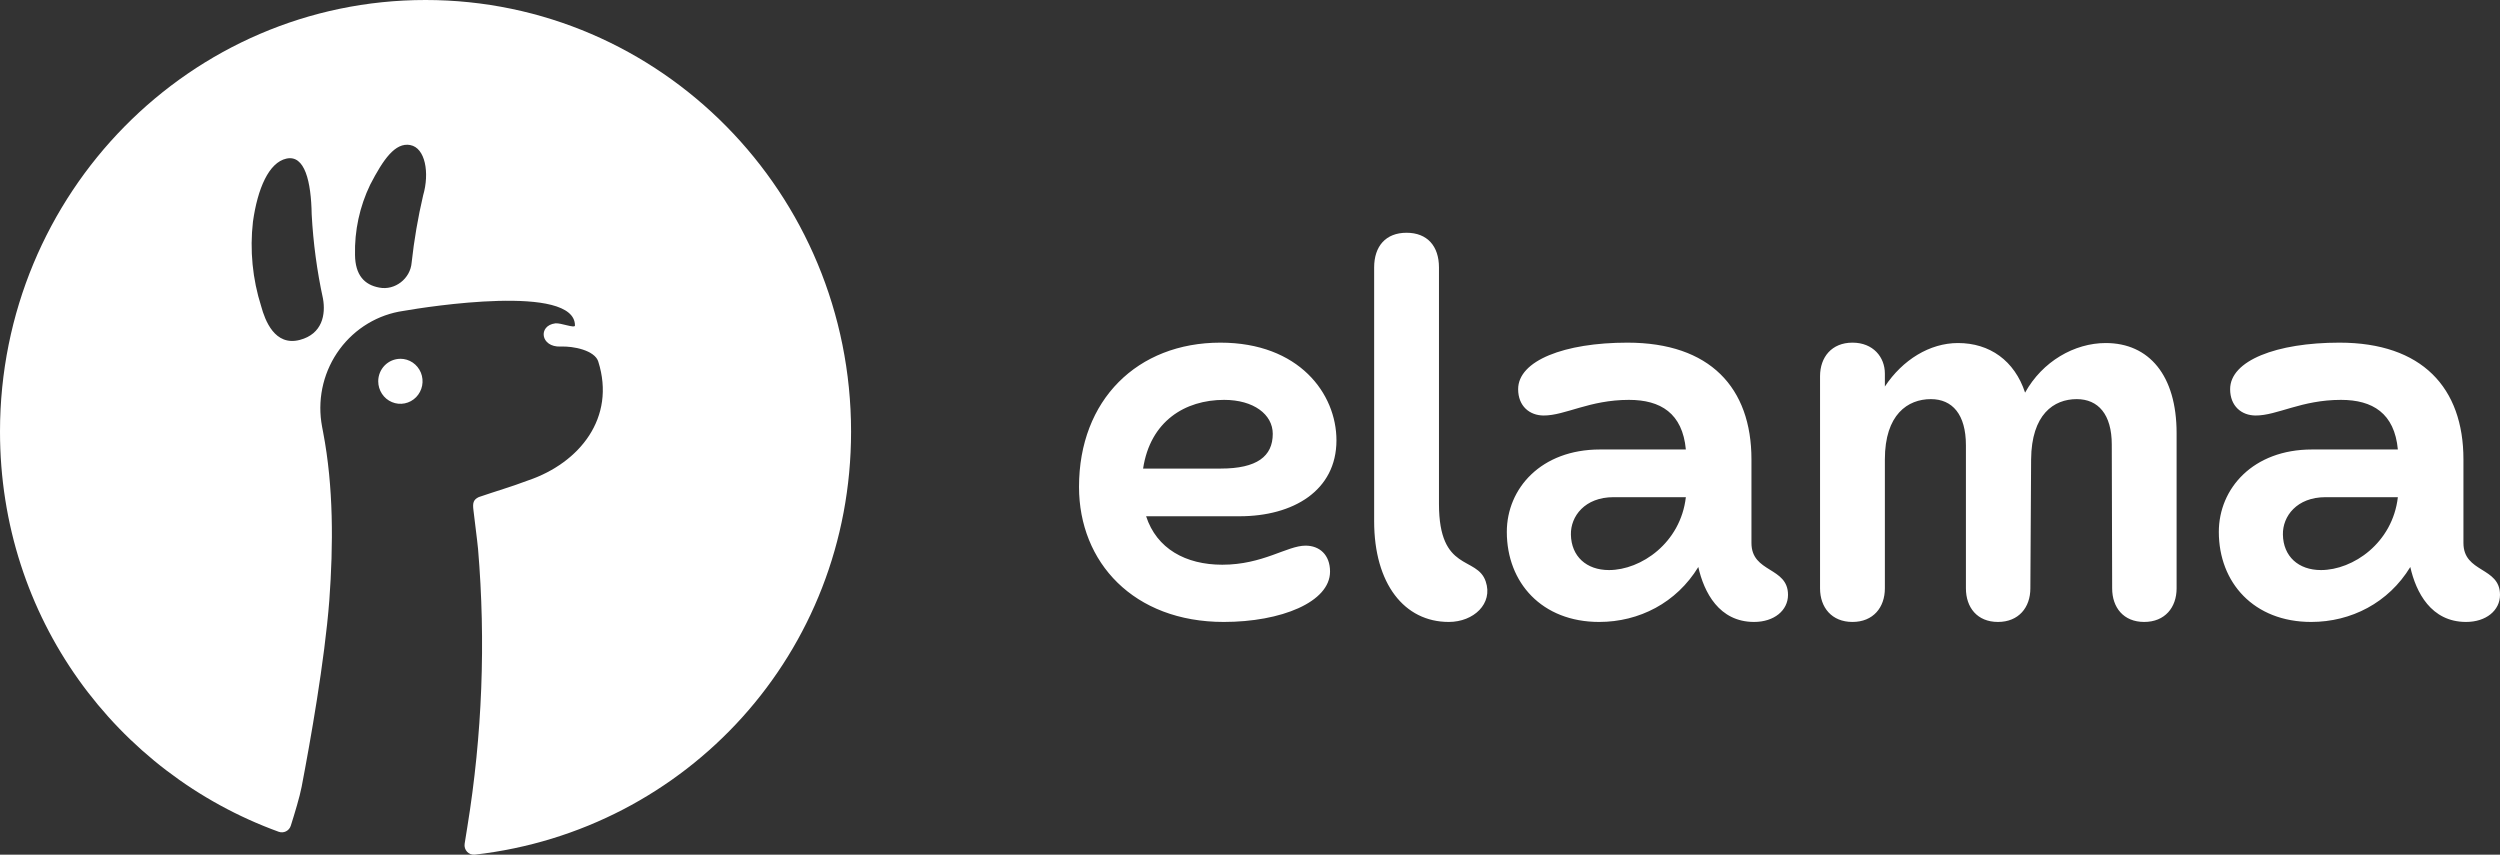
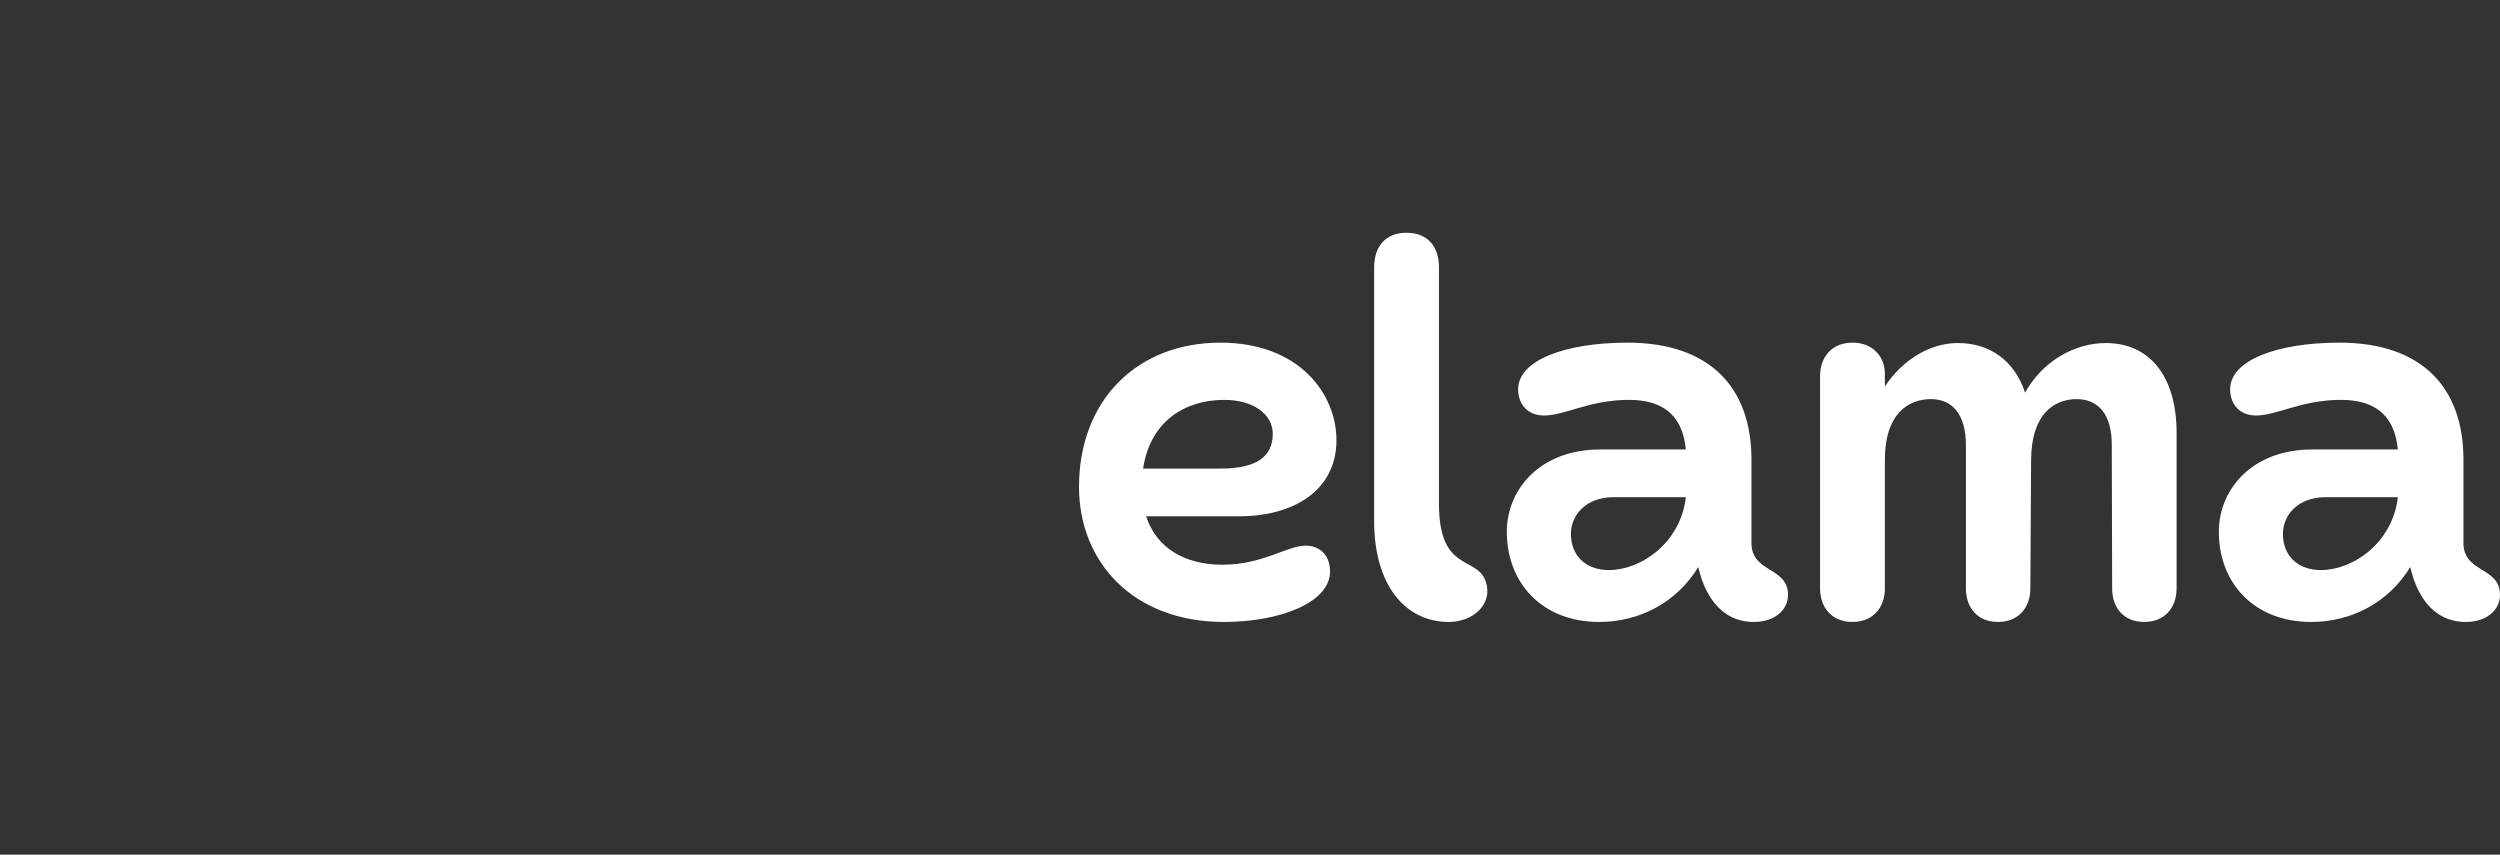
<svg xmlns="http://www.w3.org/2000/svg" width="117" height="40" viewBox="0 0 117 40" fill="none">
  <rect x="0" y="0" width="117" height="40" fill="#333333" stroke="none" />
-   <path fill-rule="evenodd" clip-rule="evenodd" d="M13.609 38.644C13.533 38.883 13.277 39.012 13.043 38.927C5.43 36.162 0 28.91 0 20.202C0 9.045 8.916 0 19.915 0C30.914 0 39.83 9.045 39.83 20.202C39.83 30.567 32.135 38.87 22.225 39.997C21.937 40.03 21.701 39.777 21.745 39.489C21.782 39.254 21.823 38.992 21.871 38.702C22.57 34.403 22.739 30.034 22.373 25.693C22.373 25.693 22.324 25.191 22.158 23.882C22.115 23.545 22.147 23.386 22.409 23.262C23.184 22.997 23.967 22.768 24.734 22.477C27.122 21.663 28.831 19.55 27.999 16.921C27.832 16.395 26.836 16.192 26.239 16.219C25.29 16.259 25.169 15.236 25.988 15.133C26.241 15.101 26.908 15.382 26.908 15.233C26.908 13.272 20 14.353 18.881 14.55C18.293 14.634 17.726 14.836 17.214 15.143C16.703 15.45 16.255 15.857 15.898 16.34C15.541 16.822 15.281 17.372 15.133 17.957C14.986 18.542 14.953 19.15 15.037 19.748C15.057 19.89 15.093 20.079 15.122 20.227C15.612 22.786 15.601 25.511 15.412 28.098C15.193 30.934 14.517 34.73 14.116 36.825C14.029 37.282 13.793 38.063 13.609 38.644ZM14.587 10.037C14.658 11.361 14.834 12.677 15.115 13.971C15.25 14.718 15.085 15.631 14.031 15.908C12.858 16.217 12.402 14.99 12.225 14.34C11.817 13.06 11.685 11.706 11.839 10.37C12.056 8.83 12.578 7.605 13.404 7.423C14.262 7.233 14.562 8.486 14.587 10.037ZM17.323 8.647C17.942 7.451 18.494 6.66 19.198 6.787V6.789C19.905 6.917 20.11 8.091 19.803 9.142C19.561 10.178 19.381 11.228 19.265 12.286C19.208 13.041 18.482 13.604 17.749 13.459C17.046 13.331 16.626 12.865 16.615 11.933C16.588 10.796 16.831 9.669 17.323 8.647Z" fill="white" />
-   <path d="M19.314 16.967C19.143 16.852 18.942 16.79 18.737 16.791V16.792C18.462 16.793 18.199 16.904 18.004 17.101C17.81 17.298 17.701 17.566 17.701 17.844C17.701 18.053 17.762 18.257 17.876 18.43C17.99 18.604 18.152 18.739 18.342 18.818C18.531 18.898 18.74 18.919 18.942 18.878C19.143 18.837 19.328 18.737 19.473 18.589C19.618 18.441 19.716 18.253 19.756 18.049C19.796 17.844 19.775 17.632 19.697 17.44C19.618 17.247 19.484 17.083 19.314 16.967Z" fill="white" />
  <path d="M64.31 12.518V24.393C64.31 27.321 65.722 29.107 67.803 29.107C68.967 29.107 69.885 28.25 69.532 27.214C69.126 26 67.344 26.804 67.344 23.589V12.518C67.344 11.518 66.797 10.893 65.827 10.893C64.857 10.893 64.31 11.518 64.31 12.518ZM50.498 22.786C50.498 26.321 53.056 29.107 57.272 29.107C59.953 29.107 62.246 28.179 62.246 26.75C62.246 25.964 61.753 25.536 61.1 25.536C60.236 25.536 59.107 26.429 57.202 26.429C55.49 26.429 54.132 25.679 53.638 24.161H58.013C60.518 24.161 62.546 22.964 62.546 20.607C62.546 18.429 60.8 16.036 57.113 16.036C53.233 16.036 50.498 18.714 50.498 22.786ZM53.497 21.929C53.832 19.714 55.455 18.714 57.29 18.714C58.666 18.714 59.565 19.393 59.565 20.304C59.565 21.357 58.824 21.929 57.131 21.929H53.497ZM70.519 24.893C70.519 27.268 72.16 29.107 74.841 29.107C76.711 29.107 78.457 28.214 79.481 26.536C79.745 27.714 80.451 29.107 82.091 29.107C83.026 29.107 83.679 28.571 83.679 27.839C83.679 26.518 81.968 26.821 81.968 25.411V21.5C81.968 18.143 80.027 16.036 76.164 16.036C73.218 16.036 71.049 16.875 71.049 18.214C71.049 19 71.578 19.446 72.248 19.446C73.254 19.446 74.383 18.714 76.235 18.714C77.716 18.714 78.74 19.339 78.898 21.036H74.876C72.125 21.036 70.519 22.857 70.519 24.893ZM73.518 25.018C73.501 24.161 74.171 23.268 75.511 23.268H78.898C78.651 25.411 76.799 26.679 75.3 26.679C74.242 26.679 73.536 26.036 73.518 25.018ZM85.178 27.536C85.178 28.429 85.725 29.107 86.695 29.107C87.665 29.107 88.212 28.429 88.212 27.536V21.5C88.212 19.393 89.288 18.679 90.364 18.679C91.37 18.679 92.005 19.393 92.005 20.839V27.536C92.005 28.429 92.534 29.107 93.504 29.107C94.474 29.107 95.021 28.429 95.021 27.536L95.056 21.5C95.074 19.393 96.115 18.679 97.191 18.679C98.196 18.679 98.831 19.393 98.831 20.804L98.849 27.536C98.849 28.429 99.378 29.107 100.348 29.107C101.318 29.107 101.865 28.429 101.865 27.536V20.268C101.865 17.571 100.577 16.054 98.549 16.054C97.085 16.054 95.585 16.911 94.774 18.375C94.28 16.875 93.116 16.054 91.634 16.054C90.311 16.054 89.041 16.839 88.212 18.089V17.482C88.212 16.714 87.665 16.036 86.695 16.036C85.725 16.036 85.178 16.714 85.178 17.607V27.536ZM103.841 24.893C103.841 27.268 105.481 29.107 108.163 29.107C110.032 29.107 111.779 28.214 112.802 26.536C113.066 27.714 113.772 29.107 115.412 29.107C116.347 29.107 117 28.571 117 27.839C117 26.518 115.289 26.821 115.289 25.411V21.5C115.289 18.143 113.349 16.036 109.486 16.036C106.54 16.036 104.37 16.875 104.37 18.214C104.37 19 104.899 19.446 105.569 19.446C106.575 19.446 107.704 18.714 109.556 18.714C111.038 18.714 112.061 19.339 112.22 21.036H108.198C105.446 21.036 103.841 22.857 103.841 24.893ZM106.84 25.018C106.822 24.161 107.492 23.268 108.833 23.268H112.22C111.973 25.411 110.121 26.679 108.621 26.679C107.563 26.679 106.857 26.036 106.84 25.018Z" fill="white" />
</svg>